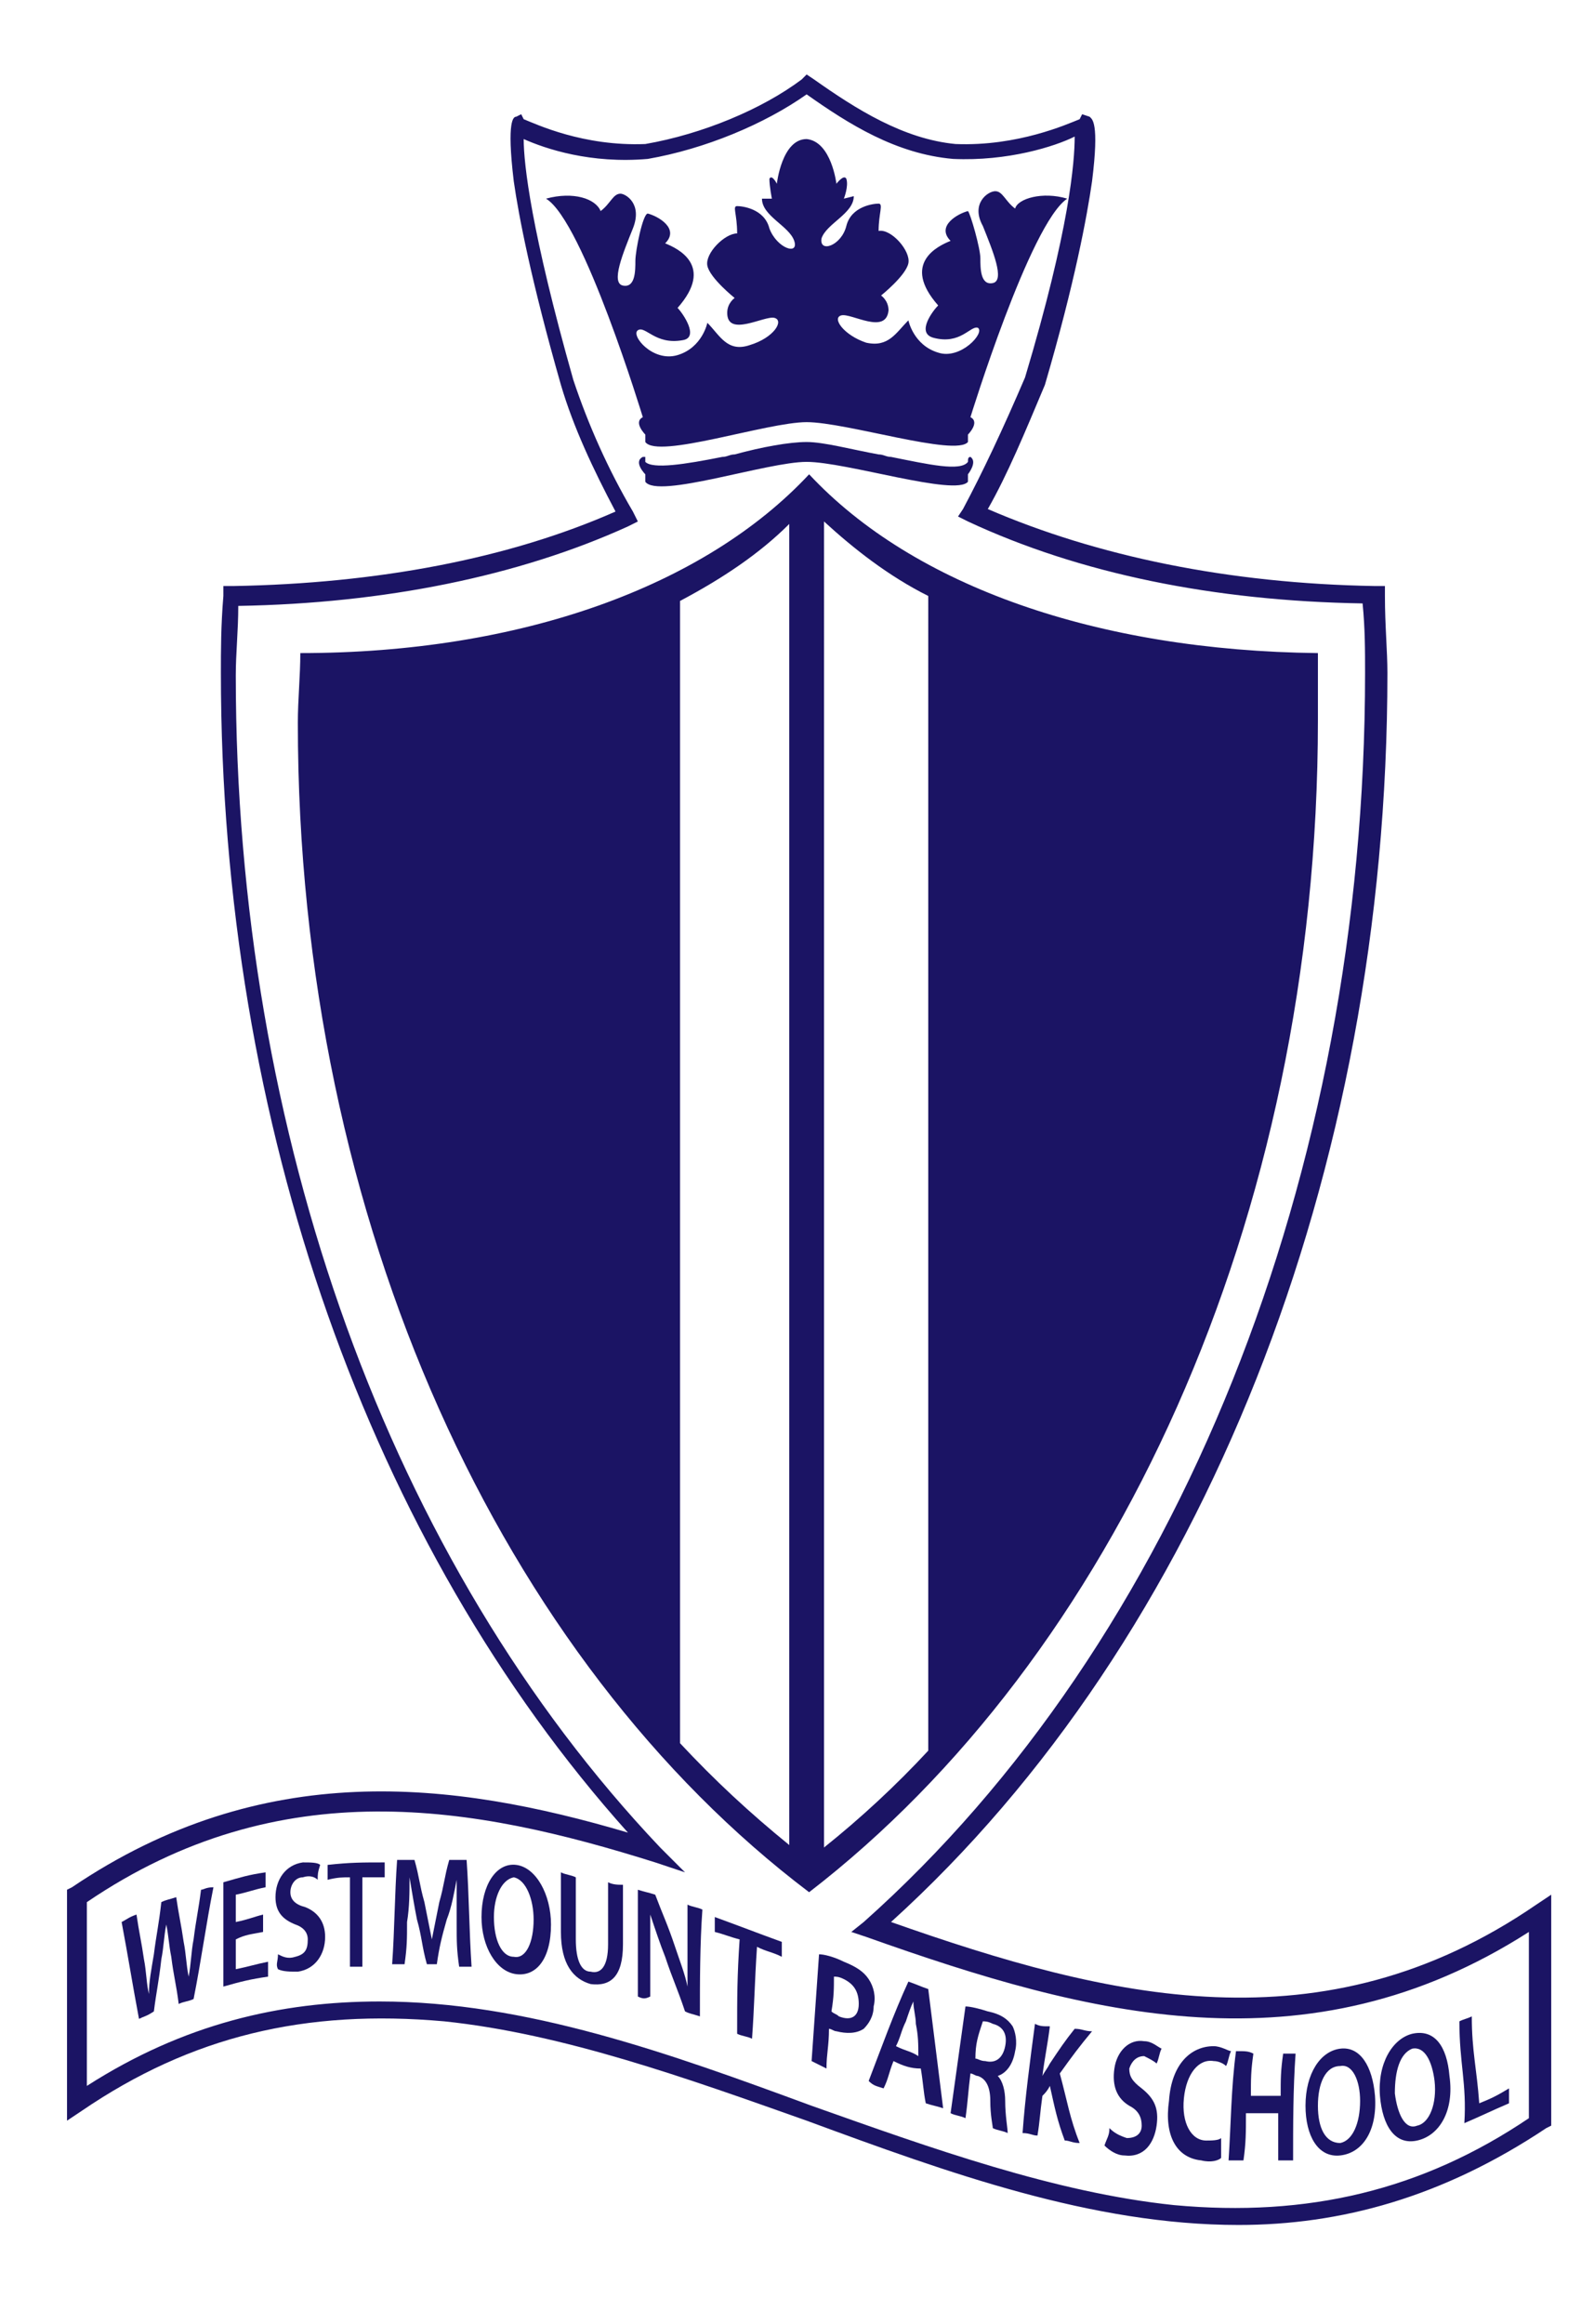
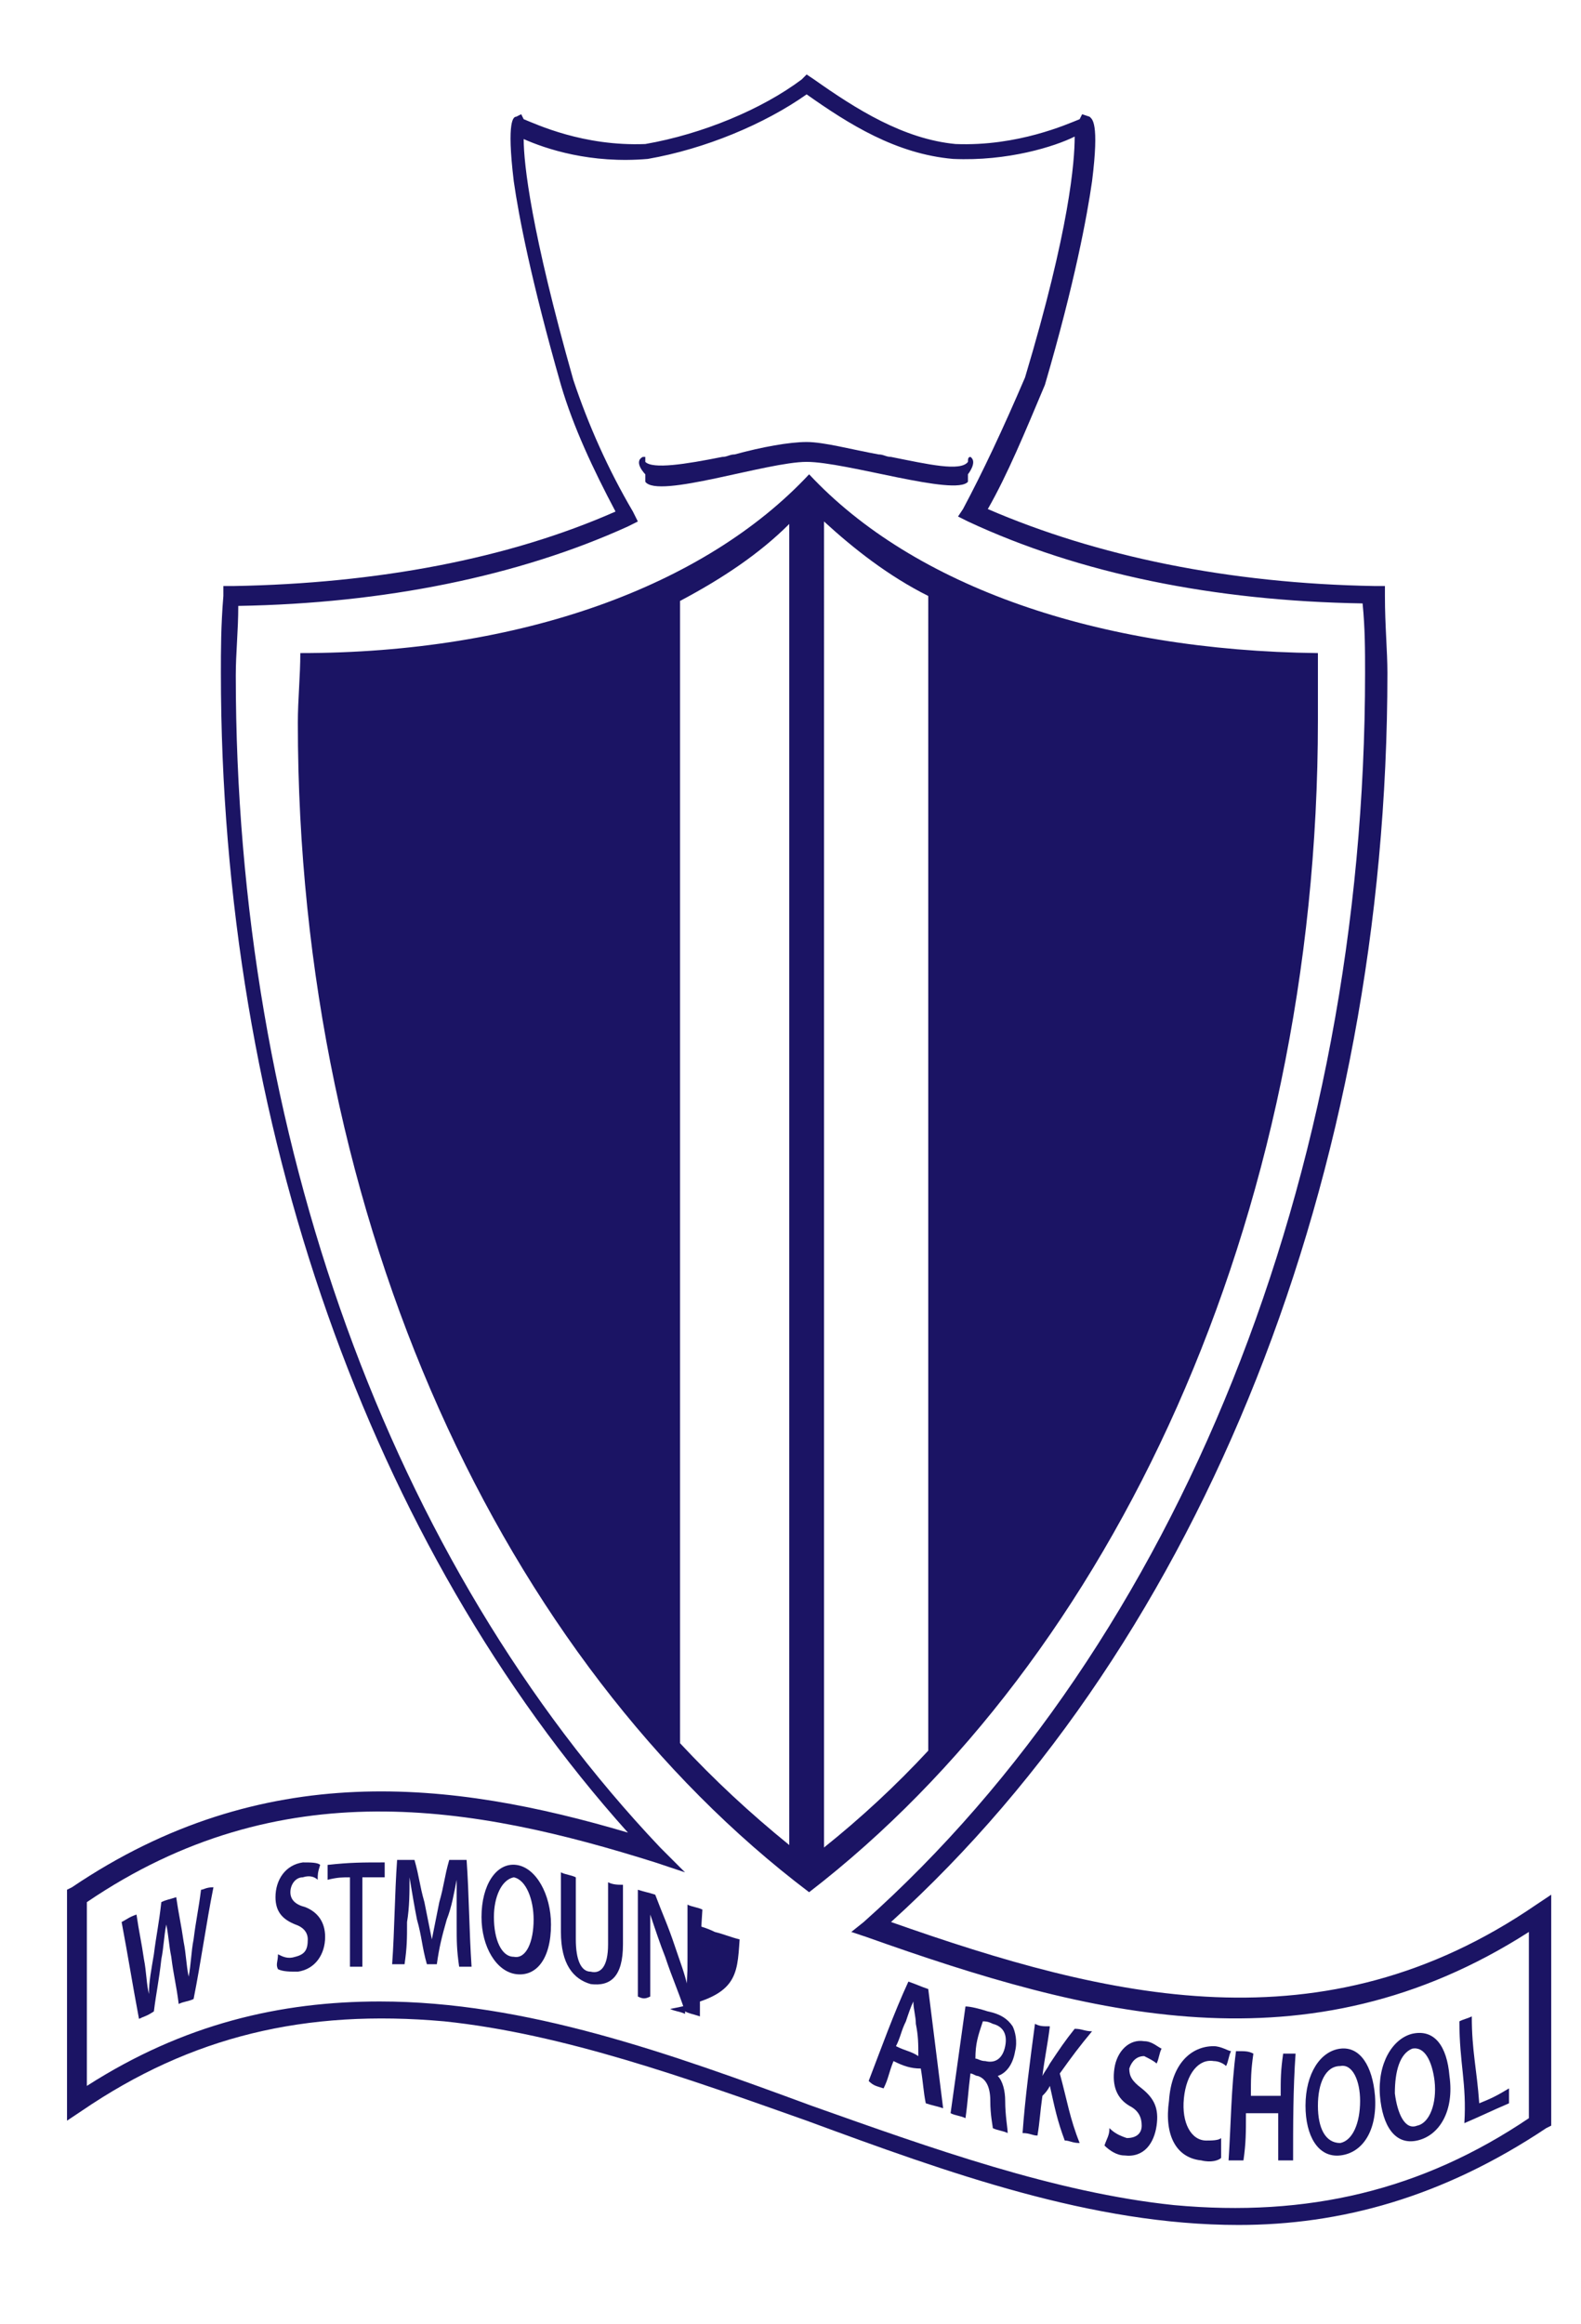
<svg xmlns="http://www.w3.org/2000/svg" version="1.1" x="0px" y="0px" viewBox="0 0 63.7 93.6" style="enable-background:new 0 0 63.7 93.6;" xml:space="preserve">
  <style type="text/css">
	.st0{fill:#1B1464;}
</style>
  <g id="Layer_2">
</g>
  <g id="Layer_1">
    <g>
      <g>
        <g>
-           <path class="st0" d="M43,8c-1-0.3-2,0-2.1,0.4c-0.4-0.3-0.5-0.7-0.8-0.7c-0.3,0-1,0.5-0.5,1.4c0.4,1,0.9,2.2,0.4,2.3      c-0.5,0.1-0.5-0.6-0.5-1c0-0.4-0.4-1.8-0.5-1.9c-0.4,0.1-1.3,0.6-0.7,1.2c-0.5,0.2-2,0.9-0.5,2.6c-0.2,0.2-0.9,1.1-0.2,1.3      c1.1,0.3,1.5-0.5,1.8-0.4c0.3,0.2-0.7,1.3-1.6,1c-1-0.3-1.2-1.3-1.2-1.3c-0.5,0.5-0.8,1.1-1.7,0.9c-0.9-0.3-1.4-1-1-1.1      c0.4-0.1,1.8,0.8,1.9-0.2c0-0.4-0.3-0.6-0.3-0.6s1-0.8,1.1-1.3c0.1-0.5-0.7-1.4-1.2-1.3c0-0.7,0.2-1.1,0-1.1      c-0.2,0-1.1,0.1-1.3,0.9c-0.2,0.8-1.1,1.1-1,0.5c0.2-0.6,1.3-1,1.3-1.7C34,8,34,8,34,8s0.2-0.5,0.1-0.8C34,7,33.7,7.4,33.7,7.4      s-0.2-1.7-1.2-1.8c-1,0-1.2,1.8-1.2,1.8S31.1,7,31,7.2c0,0.3,0.1,0.8,0.1,0.8s0,0-0.4,0c0,0.7,1.1,1.1,1.3,1.7      c0.2,0.6-0.7,0.3-1-0.5c-0.2-0.8-1.1-0.9-1.3-0.9c-0.2,0,0,0.3,0,1.1c-0.5,0-1.3,0.8-1.2,1.3c0.1,0.5,1.1,1.3,1.1,1.3      s-0.3,0.2-0.3,0.6c0,1,1.5,0.1,1.9,0.2c0.4,0.1,0,0.8-1,1.1c-0.9,0.3-1.2-0.4-1.7-0.9c0,0-0.2,1-1.2,1.3c-1,0.3-1.9-0.8-1.6-1      c0.3-0.2,0.7,0.6,1.8,0.4c0.7-0.1,0-1.1-0.2-1.3c1.5-1.7,0-2.4-0.5-2.6c0.6-0.6-0.3-1.1-0.7-1.2c-0.2,0-0.5,1.5-0.5,1.9      c0,0.4,0,1.1-0.5,1c-0.5-0.1,0-1.3,0.4-2.3c0.4-1-0.3-1.4-0.5-1.4c-0.3,0-0.4,0.4-0.8,0.7C24,8,23.1,7.7,22,8      c1.5,0.9,3.9,8.8,3.9,8.8c-0.4,0.2,0.1,0.7,0.1,0.7s0,0,0,0.3c0.5,0.7,4.9-0.8,6.5-0.8c1.6,0,6,1.4,6.5,0.8c0-0.3,0-0.3,0-0.3      s0.5-0.5,0.1-0.7C39.1,16.8,41.5,9,43,8z" />
-         </g>
+           </g>
      </g>
      <g>
        <path class="st0" d="M39.1,18.4L39.1,18.4c-0.1,0-0.1,0.1-0.1,0.2c-0.3,0.4-1.6,0.1-3.1-0.2c-0.2,0-0.3-0.1-0.5-0.1     c-1.1-0.2-2.2-0.5-2.9-0.5c-0.7,0-1.8,0.2-2.9,0.5c-0.2,0-0.3,0.1-0.5,0.1c-1.5,0.3-2.8,0.5-3.1,0.2c0-0.1,0-0.1,0-0.2h-0.1     c-0.4,0.2,0.1,0.7,0.1,0.7s0,0,0,0.3c0.5,0.7,4.9-0.8,6.5-0.8c1.6,0,6,1.4,6.5,0.8c0-0.3,0-0.3,0-0.3S39.4,18.6,39.1,18.4z" />
      </g>
      <g>
        <path class="st0" d="M53.1,26.3c-8.9-0.1-16.3-2.7-20.5-7.2c-4.2,4.5-11.6,7.2-20.5,7.2c0,0.9-0.1,1.9-0.1,2.8     c0,20.2,8.3,37.8,20.6,47.1C44.8,66.8,53.1,49.2,53.1,29C53.1,28.1,53.1,27.2,53.1,26.3z M31.8,74.3c-1.6-1.3-3-2.6-4.4-4.1V24.2     c1.7-0.9,3.2-1.9,4.4-3.1V74.3z M37.4,70.5c-1.3,1.4-2.7,2.7-4.2,3.9V21c1.2,1.1,2.6,2.2,4.2,3V70.5z" />
      </g>
      <g>
        <path class="st0" d="M49.9,89.6c-5.9,0-11.7-2.1-17.4-4.2c-4.8-1.7-9.8-3.5-14.6-4C12.3,80.9,7.7,82,3.3,85l-0.6,0.4v-9.3L2.9,76     c7.7-5.2,15.3-4.3,22.4-2.2C14.9,62.2,8.9,45.3,8.9,27.1c0-0.9,0-1.9,0.1-3.1l0-0.4l0.4,0c5.8-0.1,11.1-1.1,15.4-3     c-0.9-1.7-1.7-3.4-2.2-5.1c-1.2-4.2-1.7-6.8-1.9-8.2c-0.3-2.5,0-2.6,0.1-2.6L21,4.6l0.1,0.2c0.5,0.2,2.4,1.1,4.9,1     c2.3-0.4,4.7-1.4,6.3-2.6L32.5,3l0.3,0.2c1.7,1.2,3.6,2.4,5.7,2.6C41,5.9,43,5,43.5,4.8l0.1-0.2l0.3,0.1C44,4.8,44.3,4.9,44,7.3     c-0.2,1.4-0.7,4.1-1.9,8.2l0,0c-0.8,1.9-1.5,3.6-2.3,5c4.4,1.9,9.7,3,15.6,3.1l0.4,0l0,0.4c0,1.2,0.1,2.2,0.1,3.1     c0,20.1-7.4,38.9-20,50.3c8.8,3.1,17.4,5.2,26-0.7l0.6-0.4v9.3l-0.2,0.1C58.1,88.5,54,89.6,49.9,89.6z M15.3,80.6     c5.9,0,11.7,2.1,17.4,4.2c4.8,1.7,9.8,3.5,14.6,4c5.4,0.5,10-0.6,14.3-3.5v-7.5c-8.9,5.7-17.7,3.4-26.7,0.2l-0.6-0.2l0.5-0.4     C47.5,66.1,55,47.3,55,27.1c0-0.9,0-1.8-0.1-2.8c-6-0.1-11.4-1.2-15.9-3.3l-0.4-0.2l0.2-0.3c0.8-1.5,1.6-3.2,2.5-5.3     c1.8-6,2-8.7,2-9.7c-0.8,0.4-2.7,1-4.9,0.9c-2.3-0.2-4.2-1.4-5.9-2.6c-1.7,1.2-4.1,2.2-6.4,2.6l0,0C23.8,6.6,22,6,21.1,5.6     c0,1,0.3,3.7,2,9.7c0.6,1.8,1.4,3.6,2.4,5.3l0.2,0.4l-0.4,0.2c-4.4,2-9.8,3.1-15.7,3.2c0,1-0.1,1.9-0.1,2.8     c0,18.5,6.2,35.7,17.1,47.2l1,1L26.4,75c-7.3-2.3-15.1-3.7-22.9,1.6V84C7.4,81.5,11.3,80.6,15.3,80.6z" />
      </g>
      <g>
        <g>
          <path class="st0" d="M5.6,81.3c-0.3-1.6-0.4-2.3-0.7-3.9c0.2-0.1,0.3-0.2,0.6-0.3c0.1,0.7,0.2,1.1,0.3,1.8      c0.1,0.5,0.1,1,0.2,1.4c0,0,0,0,0,0c0-0.5,0.1-1,0.2-1.6c0.1-0.8,0.2-1.2,0.3-2.1c0.2-0.1,0.3-0.1,0.6-0.2      c0.1,0.7,0.2,1.1,0.3,1.8c0.1,0.5,0.1,0.9,0.2,1.4c0,0,0,0,0,0c0.1-0.5,0.1-1,0.2-1.5c0.1-0.8,0.2-1.2,0.3-2      C8.2,76.1,8.3,76,8.6,76c-0.3,1.5-0.5,3-0.8,4.5c-0.2,0.1-0.4,0.1-0.6,0.2c-0.1-0.8-0.2-1.1-0.3-1.9c-0.1-0.5-0.1-0.8-0.2-1.3      c0,0,0,0,0,0c-0.1,0.5-0.1,0.9-0.2,1.4c-0.1,0.9-0.2,1.3-0.3,2.1C5.9,81.2,5.8,81.2,5.6,81.3z" />
-           <path class="st0" d="M10.6,77.8c-0.5,0.1-0.7,0.1-1.1,0.3c0,0.5,0,0.7,0,1.2c0.5-0.1,0.8-0.2,1.3-0.3c0,0.3,0,0.4,0,0.6      c-0.7,0.1-1.1,0.2-1.8,0.4c0-1.4,0-2.8,0-4.2c0.7-0.2,1-0.3,1.7-0.4c0,0.3,0,0.4,0,0.6c-0.5,0.1-0.7,0.2-1.2,0.3      c0,0.4,0,0.7,0,1.1c0.5-0.1,0.7-0.2,1.1-0.3C10.6,77.4,10.6,77.6,10.6,77.8z" />
          <path class="st0" d="M11.2,78.7c0.2,0.1,0.4,0.2,0.7,0.1c0.4-0.1,0.5-0.3,0.5-0.7c0-0.3-0.2-0.5-0.5-0.6      c-0.5-0.2-0.8-0.5-0.8-1.1c0-0.7,0.4-1.3,1.1-1.4c0.3,0,0.6,0,0.7,0.1c-0.1,0.3-0.1,0.4-0.1,0.6c-0.1-0.1-0.3-0.2-0.6-0.1      c-0.3,0-0.5,0.3-0.5,0.6c0,0.3,0.2,0.5,0.6,0.6c0.5,0.2,0.8,0.6,0.8,1.2c0,0.7-0.4,1.3-1.1,1.4c-0.3,0-0.6,0-0.8-0.1      C11.1,79.1,11.2,79,11.2,78.7z" />
          <path class="st0" d="M14.1,75.6c-0.3,0-0.5,0-0.9,0.1c0-0.3,0-0.4,0-0.6c0.9-0.1,1.4-0.1,2.3-0.1c0,0.3,0,0.4,0,0.6      c-0.3,0-0.5,0-0.9,0c0,1.4,0,2.2,0,3.6c-0.2,0-0.3,0-0.5,0C14.1,77.8,14.1,77.1,14.1,75.6z" />
          <path class="st0" d="M18.4,77.5c0-0.5,0-1.2,0-1.8c0,0,0,0,0,0c-0.1,0.5-0.2,1.1-0.4,1.6c-0.2,0.7-0.3,1.1-0.4,1.8      c-0.2,0-0.3,0-0.4,0c-0.2-0.7-0.2-1.1-0.4-1.8c-0.1-0.5-0.2-1.1-0.3-1.7c0,0,0,0,0,0c0,0.6,0,1.2-0.1,1.8c0,0.7,0,1-0.1,1.7      c-0.2,0-0.3,0-0.5,0c0.1-1.4,0.1-2.8,0.2-4.2c0.3,0,0.4,0,0.7,0c0.2,0.7,0.2,1,0.4,1.7c0.1,0.5,0.2,1,0.3,1.5c0,0,0,0,0,0      c0.1-0.5,0.2-1,0.3-1.5c0.2-0.7,0.2-1,0.4-1.7c0.3,0,0.4,0,0.7,0c0.1,1.4,0.1,2.8,0.2,4.3c-0.2,0-0.3,0-0.5,0      C18.4,78.5,18.4,78.2,18.4,77.5z" />
          <path class="st0" d="M22.2,77.5c0,1.4-0.6,2.1-1.4,2c-0.8-0.1-1.4-1.1-1.4-2.3c0-1.3,0.6-2.2,1.4-2.1      C21.6,75.2,22.2,76.3,22.2,77.5z M19.9,77.2c0,0.9,0.3,1.6,0.8,1.6c0.5,0.1,0.8-0.6,0.8-1.5c0-0.8-0.3-1.6-0.8-1.7      C20.2,75.7,19.9,76.4,19.9,77.2z" />
          <path class="st0" d="M23.2,75.6c0,1,0,1.5,0,2.5c0,0.8,0.2,1.3,0.6,1.3c0.4,0.1,0.7-0.2,0.7-1.1c0-1,0-1.5,0-2.5      c0.2,0.1,0.4,0.1,0.6,0.1c0,1,0,1.5,0,2.4c0,1.3-0.5,1.7-1.3,1.6c-0.7-0.2-1.2-0.8-1.2-2.1c0-1,0-1.5,0-2.4      C22.8,75.5,23,75.5,23.2,75.6z" />
          <path class="st0" d="M25.7,80.4c0-1.4,0-2.8,0-4.3c0.3,0.1,0.4,0.1,0.7,0.2c0.3,0.8,0.5,1.2,0.8,2.1c0.2,0.6,0.4,1.1,0.5,1.6      c0,0,0,0,0,0c0-0.6,0-1.2,0-1.8c0-0.6,0-0.9,0-1.5c0.2,0.1,0.4,0.1,0.6,0.2c-0.1,1.4-0.1,2.9-0.1,4.3c-0.3-0.1-0.4-0.1-0.6-0.2      c-0.3-0.9-0.5-1.3-0.8-2.2c-0.2-0.5-0.4-1.1-0.6-1.7c0,0,0,0,0,0c0,0.6,0,1.1,0,1.8c0,0.6,0,0.9,0,1.5      C26,80.5,25.9,80.5,25.7,80.4z" />
-           <path class="st0" d="M29.8,78.1c-0.4-0.1-0.6-0.2-1-0.3c0-0.3,0-0.4,0-0.6c1.1,0.4,1.6,0.6,2.7,1c0,0.3,0,0.4,0,0.6      c-0.4-0.2-0.6-0.2-1-0.4c-0.1,1.5-0.1,2.3-0.2,3.7c-0.2-0.1-0.4-0.1-0.6-0.2C29.7,80.4,29.7,79.6,29.8,78.1z" />
-           <path class="st0" d="M33,78.7c0.2,0,0.6,0.1,1,0.3c0.5,0.2,0.8,0.4,1,0.7c0.2,0.3,0.3,0.7,0.2,1.1c0,0.4-0.2,0.7-0.4,0.9      c-0.3,0.2-0.7,0.2-1.1,0.1c-0.1,0-0.2-0.1-0.3-0.1c0,0.7-0.1,1-0.1,1.6c-0.2-0.1-0.4-0.2-0.6-0.3C32.8,81.6,32.9,80.1,33,78.7z       M33.5,81c0.1,0.1,0.2,0.1,0.3,0.2c0.5,0.2,0.8,0,0.8-0.5c0-0.5-0.2-0.8-0.6-1c-0.2-0.1-0.3-0.1-0.4-0.1      C33.6,80.1,33.6,80.4,33.5,81z" />
+           <path class="st0" d="M29.8,78.1c-0.4-0.1-0.6-0.2-1-0.3c0-0.3,0-0.4,0-0.6c0,0.3,0,0.4,0,0.6      c-0.4-0.2-0.6-0.2-1-0.4c-0.1,1.5-0.1,2.3-0.2,3.7c-0.2-0.1-0.4-0.1-0.6-0.2C29.7,80.4,29.7,79.6,29.8,78.1z" />
          <path class="st0" d="M36,83c-0.2,0.5-0.2,0.7-0.4,1.1c-0.3-0.1-0.4-0.1-0.6-0.3c0.5-1.3,1-2.7,1.6-4c0.3,0.1,0.5,0.2,0.8,0.3      c0.2,1.6,0.4,3.2,0.6,4.8c-0.3-0.1-0.4-0.1-0.7-0.2c-0.1-0.5-0.1-0.8-0.2-1.4C36.7,83.3,36.4,83.2,36,83z M37,82.8      C37,82.3,37,82,36.9,81.5c0-0.3-0.1-0.6-0.1-0.9c0,0,0,0,0,0c-0.1,0.2-0.2,0.5-0.3,0.8c-0.2,0.4-0.2,0.6-0.4,1      C36.5,82.6,36.7,82.6,37,82.8z" />
          <path class="st0" d="M38.9,80.8c0.2,0,0.6,0.1,0.9,0.2c0.5,0.1,0.8,0.3,1,0.6c0.1,0.2,0.2,0.6,0.1,1c-0.1,0.6-0.4,0.9-0.7,1      c0,0,0,0,0,0c0.2,0.2,0.3,0.6,0.3,1c0,0.6,0.1,1.1,0.1,1.3c-0.2-0.1-0.4-0.1-0.6-0.2c0-0.1-0.1-0.5-0.1-1.1c0-0.6-0.2-0.9-0.5-1      c-0.1,0-0.2-0.1-0.3-0.1c-0.1,0.8-0.1,1.1-0.2,1.8c-0.2-0.1-0.4-0.1-0.6-0.2C38.5,83.7,38.7,82.2,38.9,80.8z M39.3,82.9      c0.1,0,0.2,0.1,0.4,0.1c0.4,0.1,0.7-0.1,0.8-0.6c0.1-0.5-0.1-0.8-0.5-0.9c-0.2-0.1-0.3-0.1-0.4-0.1C39.4,82,39.3,82.3,39.3,82.9      z" />
          <path class="st0" d="M41.7,81.5c0.2,0.1,0.3,0.1,0.6,0.1c-0.1,0.8-0.2,1.2-0.3,2c0,0,0,0,0,0c0.1-0.2,0.2-0.3,0.3-0.5      c0.4-0.6,0.6-0.9,1-1.4c0.3,0,0.4,0.1,0.7,0.1c-0.5,0.6-0.8,1-1.3,1.7c0.3,1.1,0.4,1.8,0.8,2.8c-0.3,0-0.4-0.1-0.6-0.1      c-0.3-0.8-0.4-1.3-0.6-2.2c-0.1,0.2-0.2,0.3-0.3,0.4c-0.1,0.7-0.1,1-0.2,1.6c-0.2,0-0.3-0.1-0.6-0.1      C41.3,84.5,41.5,83,41.7,81.5z" />
          <path class="st0" d="M44.7,85.7c0.2,0.2,0.4,0.3,0.7,0.4c0.4,0,0.6-0.2,0.6-0.5c0-0.3-0.1-0.6-0.5-0.8c-0.5-0.3-0.7-0.8-0.6-1.5      c0.1-0.7,0.6-1.2,1.2-1.1c0.3,0,0.5,0.2,0.7,0.3c-0.1,0.2-0.1,0.4-0.2,0.6c-0.1-0.1-0.3-0.2-0.5-0.3c-0.3,0-0.5,0.2-0.6,0.5      c0,0.3,0.1,0.5,0.5,0.8c0.5,0.4,0.7,0.8,0.6,1.5c-0.1,0.7-0.5,1.3-1.3,1.2c-0.3,0-0.6-0.2-0.8-0.4C44.6,86.1,44.7,86,44.7,85.7z      " />
          <path class="st0" d="M49.2,86.9c-0.1,0.1-0.4,0.2-0.8,0.1c-1-0.1-1.5-1-1.3-2.4c0.1-1.5,0.9-2.2,1.8-2.2c0.3,0,0.6,0.2,0.7,0.2      c-0.1,0.2-0.1,0.4-0.2,0.6c-0.1-0.1-0.3-0.2-0.5-0.2c-0.6-0.1-1.1,0.5-1.2,1.5c-0.1,1,0.3,1.7,0.9,1.7c0.2,0,0.5,0,0.6-0.1      C49.2,86.5,49.2,86.6,49.2,86.9z" />
          <path class="st0" d="M50.5,82.7c-0.1,0.7-0.1,1-0.1,1.7c0.5,0,0.7,0,1.2,0c0-0.7,0-1,0.1-1.7c0.2,0,0.3,0,0.5,0      c-0.1,1.4-0.1,2.9-0.1,4.3c-0.2,0-0.3,0-0.6,0c0-0.7,0-1.1,0-1.9c-0.5,0-0.8,0-1.3,0c0,0.8,0,1.2-0.1,1.9c-0.2,0-0.3,0-0.6,0      c0.1-1.5,0.1-2.9,0.3-4.4C50.2,82.6,50.3,82.6,50.5,82.7z" />
          <path class="st0" d="M55.4,84.4c0.1,1.4-0.5,2.3-1.4,2.4c-0.9,0.1-1.4-0.8-1.4-2c0-1.3,0.6-2.2,1.4-2.3      C54.8,82.4,55.3,83.2,55.4,84.4z M53.1,84.8c0,0.9,0.3,1.5,0.9,1.5c0.5-0.1,0.8-0.8,0.8-1.7c0-0.8-0.3-1.5-0.8-1.4      C53.4,83.2,53.1,83.9,53.1,84.8z" />
          <path class="st0" d="M58.4,83.6c0.2,1.4-0.4,2.4-1.3,2.6c-0.9,0.2-1.4-0.6-1.5-1.8c-0.1-1.3,0.5-2.3,1.3-2.5      C57.8,81.7,58.3,82.4,58.4,83.6z M56.2,84.3c0.1,0.8,0.4,1.5,0.9,1.3c0.5-0.1,0.8-0.9,0.7-1.8c-0.1-0.8-0.4-1.4-0.9-1.3      C56.4,82.7,56.2,83.4,56.2,84.3z" />
          <path class="st0" d="M58.8,81.4c0.2-0.1,0.3-0.1,0.5-0.2c0,1.4,0.2,2.1,0.3,3.5c0.5-0.2,0.7-0.3,1.2-0.6c0,0.3,0,0.4,0,0.6      c-0.7,0.3-1.1,0.5-1.8,0.8C59.1,83.9,58.8,83.1,58.8,81.4z" />
        </g>
      </g>
    </g>
  </g>
</svg>